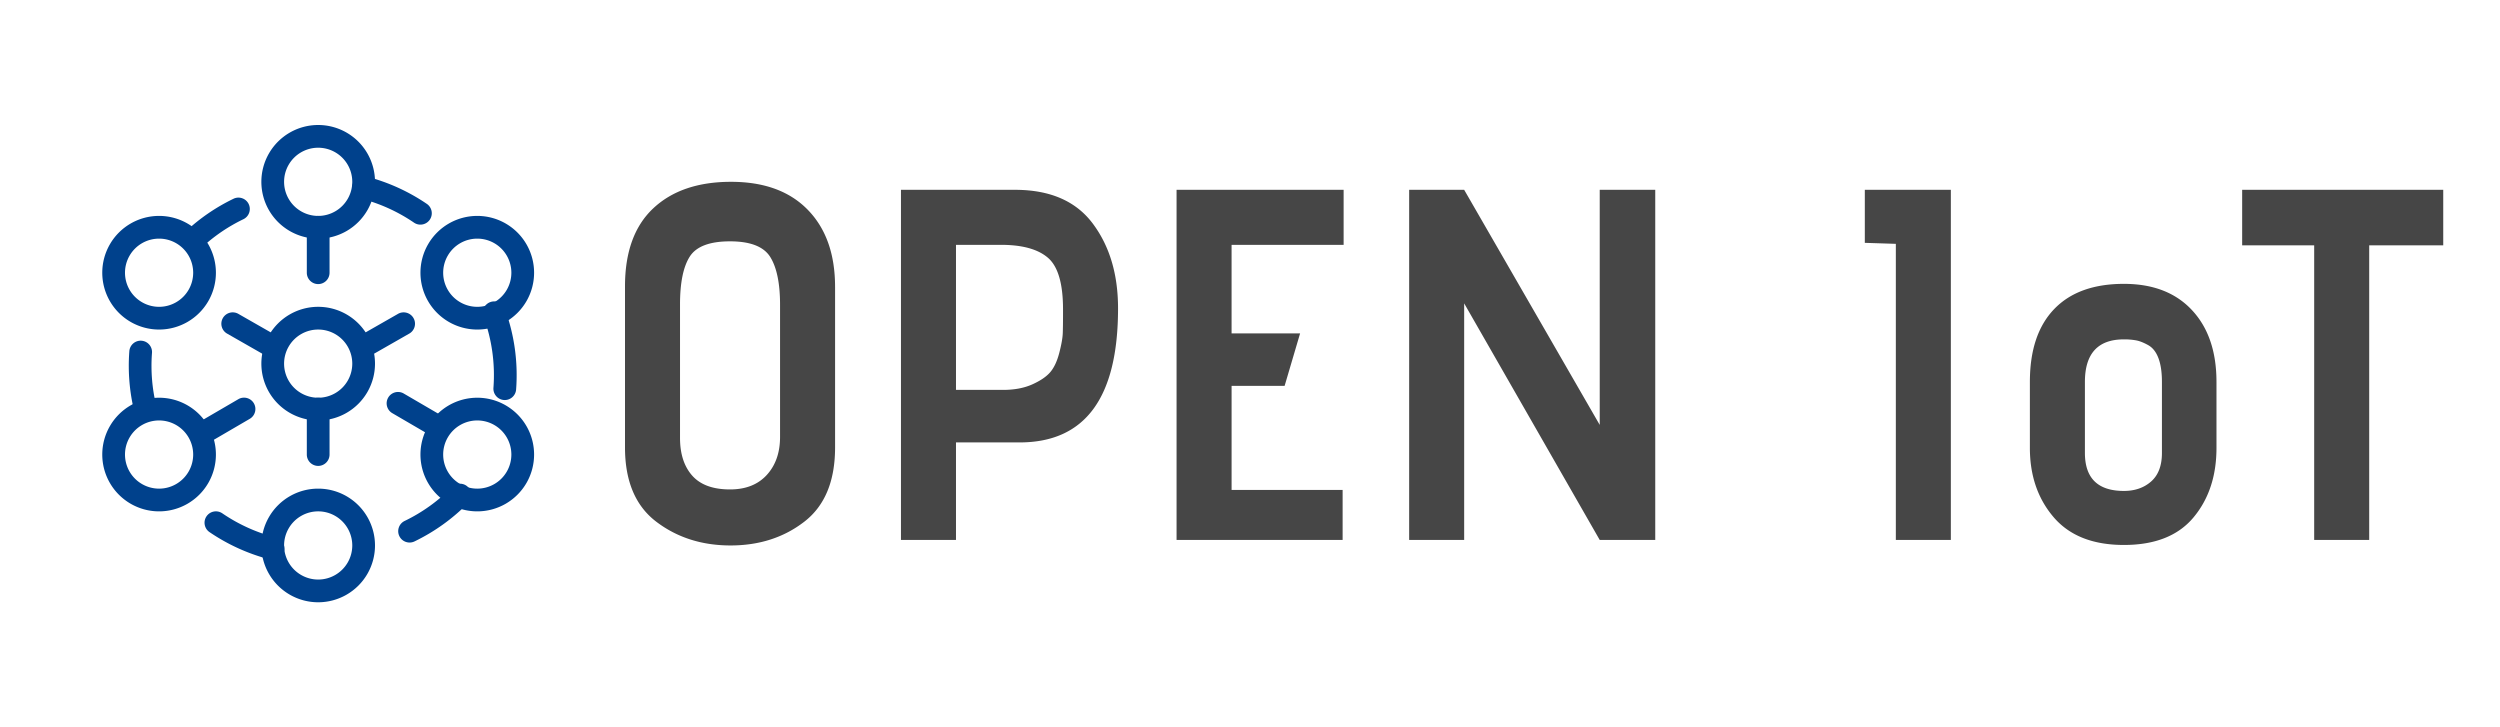
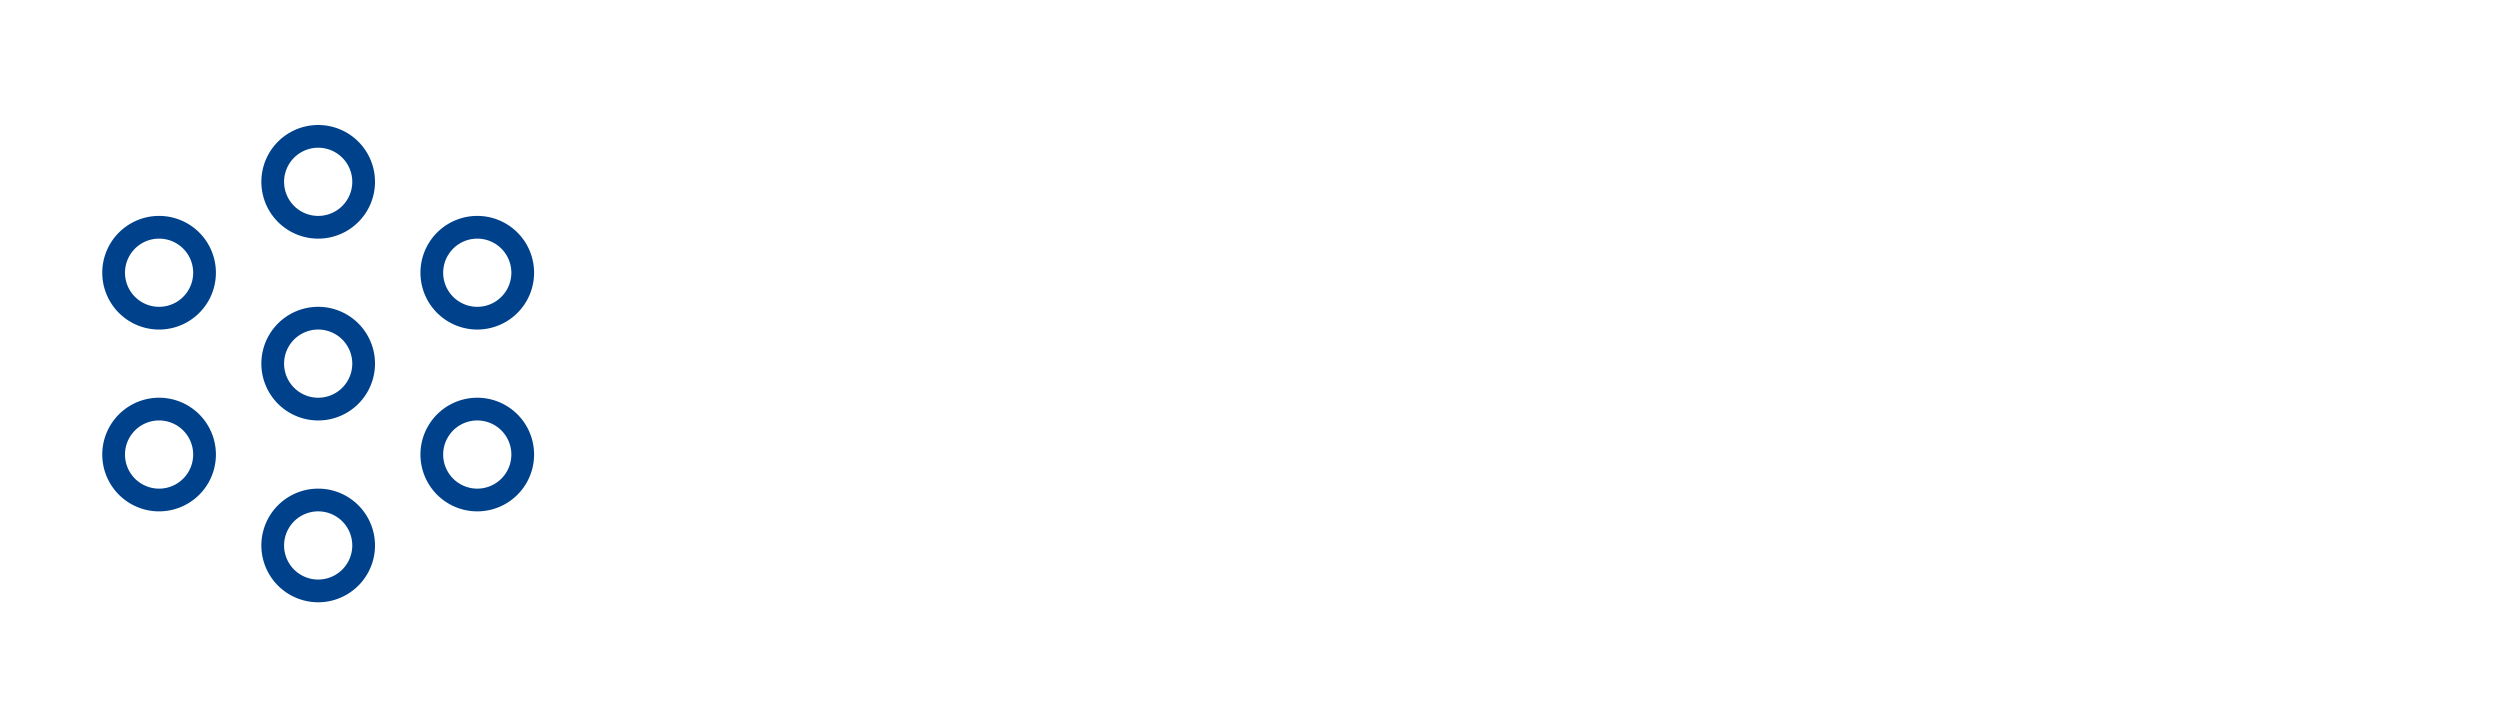
<svg xmlns="http://www.w3.org/2000/svg" width="220" height="64" viewBox="0 0 220 64">
  <g fill="none" fill-rule="evenodd">
    <g fill="#00418C" fill-rule="nonzero">
-       <path d="M37.56 17.941a16.985 16.985 0 0 0-5.322-2.408 1 1 0 0 0-.498 1.937 14.886 14.886 0 0 1 4.694 2.124 1 1 0 0 0 1.126-1.653zM45.418 34.278a16.884 16.884 0 0 0-.99-7.099 1 1 0 1 0-1.878.69 14.884 14.884 0 0 1 .873 6.26 1 1 0 1 0 1.995.149zM36.462 47.652a16.985 16.985 0 0 0 4.738-3.396 1 1 0 0 0-1.428-1.4 14.886 14.886 0 0 1-4.179 2.995 1 1 0 0 0 .869 1.801zM18.437 46.826a16.985 16.985 0 0 0 5.345 2.415 1 1 0 1 0 .495-1.938 14.886 14.886 0 0 1-4.714-2.13 1 1 0 0 0-1.126 1.653zM11.38 30.929a16.985 16.985 0 0 0 .444 5.316 1 1 0 1 0 1.942-.48 14.89 14.89 0 0 1-.392-4.688 1 1 0 1 0-1.994-.148zM20.549 17.49a16.985 16.985 0 0 0-4.195 2.866 1 1 0 0 0 1.364 1.463 14.892 14.892 0 0 1 3.7-2.528 1 1 0 0 0-.87-1.801z" />
      <path d="M14 29a5 5 0 1 1 0-10 5 5 0 0 1 0 10zm0-2a3 3 0 1 0 0-6 3 3 0 0 0 0 6zM14 45a5 5 0 1 1 0-10 5 5 0 0 1 0 10zm0-2a3 3 0 1 0 0-6 3 3 0 0 0 0 6zM28 21a5 5 0 1 1 0-10 5 5 0 0 1 0 10zm0-2a3 3 0 1 0 0-6 3 3 0 0 0 0 6zM28 37a5 5 0 1 1 0-10 5 5 0 0 1 0 10zm0-2a3 3 0 1 0 0-6 3 3 0 0 0 0 6zM42 29a5 5 0 1 1 0-10 5 5 0 0 1 0 10zm0-2a3 3 0 1 0 0-6 3 3 0 0 0 0 6zM42 45a5 5 0 1 1 0-10 5 5 0 0 1 0 10zm0-2a3 3 0 1 0 0-6 3 3 0 0 0 0 6zM28 53a5 5 0 1 1 0-10 5 5 0 0 1 0 10zm0-2a3 3 0 1 0 0-6 3 3 0 0 0 0 6z" />
-       <path d="M27 20v4a1 1 0 0 0 2 0v-4a1 1 0 0 0-2 0zM27 36v4a1 1 0 0 0 2 0v-4a1 1 0 0 0-2 0zM20.004 29.368l3.5 2a1 1 0 1 0 .992-1.736l-3.5-2a1 1 0 1 0-.992 1.736zM18.513 38.88l3.482-2.032a1 1 0 0 0-1.008-1.727l-3.482 2.03a1 1 0 1 0 1.008 1.728zM32.496 31.368l3.5-2a1 1 0 1 0-.992-1.736l-3.5 2a1 1 0 1 0 .992 1.736zM34.505 36.348l3.482 2.031a1 1 0 0 0 1.008-1.727l-3.482-2.031a1 1 0 0 0-1.008 1.727z" />
    </g>
-     <path fill="#464646" d="M73.487 25.243v14.13c0 2.964-.902 5.142-2.707 6.536C68.975 47.303 66.81 48 64.287 48c-2.523 0-4.702-.697-6.536-2.09C55.917 44.514 55 42.336 55 39.372V25.199c0-3.022.829-5.31 2.487-6.866C59.145 16.778 61.427 16 64.33 16c2.906 0 5.158.822 6.757 2.465 1.6 1.643 2.399 3.903 2.399 6.778zm-4.842 13.205v-11.62c0-1.878-.286-3.28-.858-4.204-.572-.924-1.754-1.386-3.544-1.386s-2.97.447-3.543 1.342c-.572.895-.858 2.297-.858 4.204v11.752c0 1.409.36 2.517 1.078 3.324.72.807 1.827 1.21 3.323 1.21 1.38 0 2.458-.425 3.236-1.276.777-.851 1.166-1.966 1.166-3.346zm15.482-4.137h4.137c.998 0 1.856-.162 2.575-.484.719-.323 1.247-.683 1.585-1.079.337-.396.601-.96.792-1.694.19-.734.293-1.314.308-1.739.015-.426.022-1.02.022-1.783v-.308c0-2.26-.44-3.77-1.32-4.533-.88-.763-2.26-1.145-4.138-1.145h-3.961v12.765zm0 13.205h-4.842V16.704H89.32c3.082 0 5.363.99 6.845 2.971 1.482 1.981 2.223 4.468 2.223 7.461 0 7.864-2.89 11.797-8.671 11.797h-5.59v8.583zm34.024 0h-14.613V16.704h14.701v4.842h-9.86v7.791h6.03l-1.364 4.622h-4.665v9.155h9.771v4.402zm27.51 0h-4.885l-11.929-20.82v20.82h-4.841V16.704h4.841l11.929 20.688V16.704h4.886v30.812zm26.014 0h-4.841V21.458l-2.73-.088v-4.666h7.571v30.812zm23.375-13.91v5.81c0 2.466-.675 4.505-2.025 6.12-1.35 1.613-3.39 2.42-6.119 2.42-2.73 0-4.791-.814-6.185-2.443-1.394-1.629-2.091-3.66-2.091-6.096v-5.81c0-2.788.712-4.923 2.135-6.405 1.423-1.482 3.47-2.223 6.141-2.223 2.553 0 4.549.77 5.987 2.311 1.438 1.54 2.157 3.646 2.157 6.317zm-4.8 6.25v-6.25c0-.85-.102-1.547-.308-2.09-.205-.543-.506-.925-.902-1.145-.396-.22-.748-.36-1.057-.418a5.823 5.823 0 0 0-1.078-.088c-2.289 0-3.433 1.247-3.433 3.742v6.25c0 2.23 1.144 3.345 3.433 3.345.968 0 1.768-.279 2.399-.836.63-.558.946-1.394.946-2.51zm18.24 7.66h-4.842V21.59h-6.338v-4.886h17.695v4.886h-6.515v25.926z" />
  </g>
</svg>